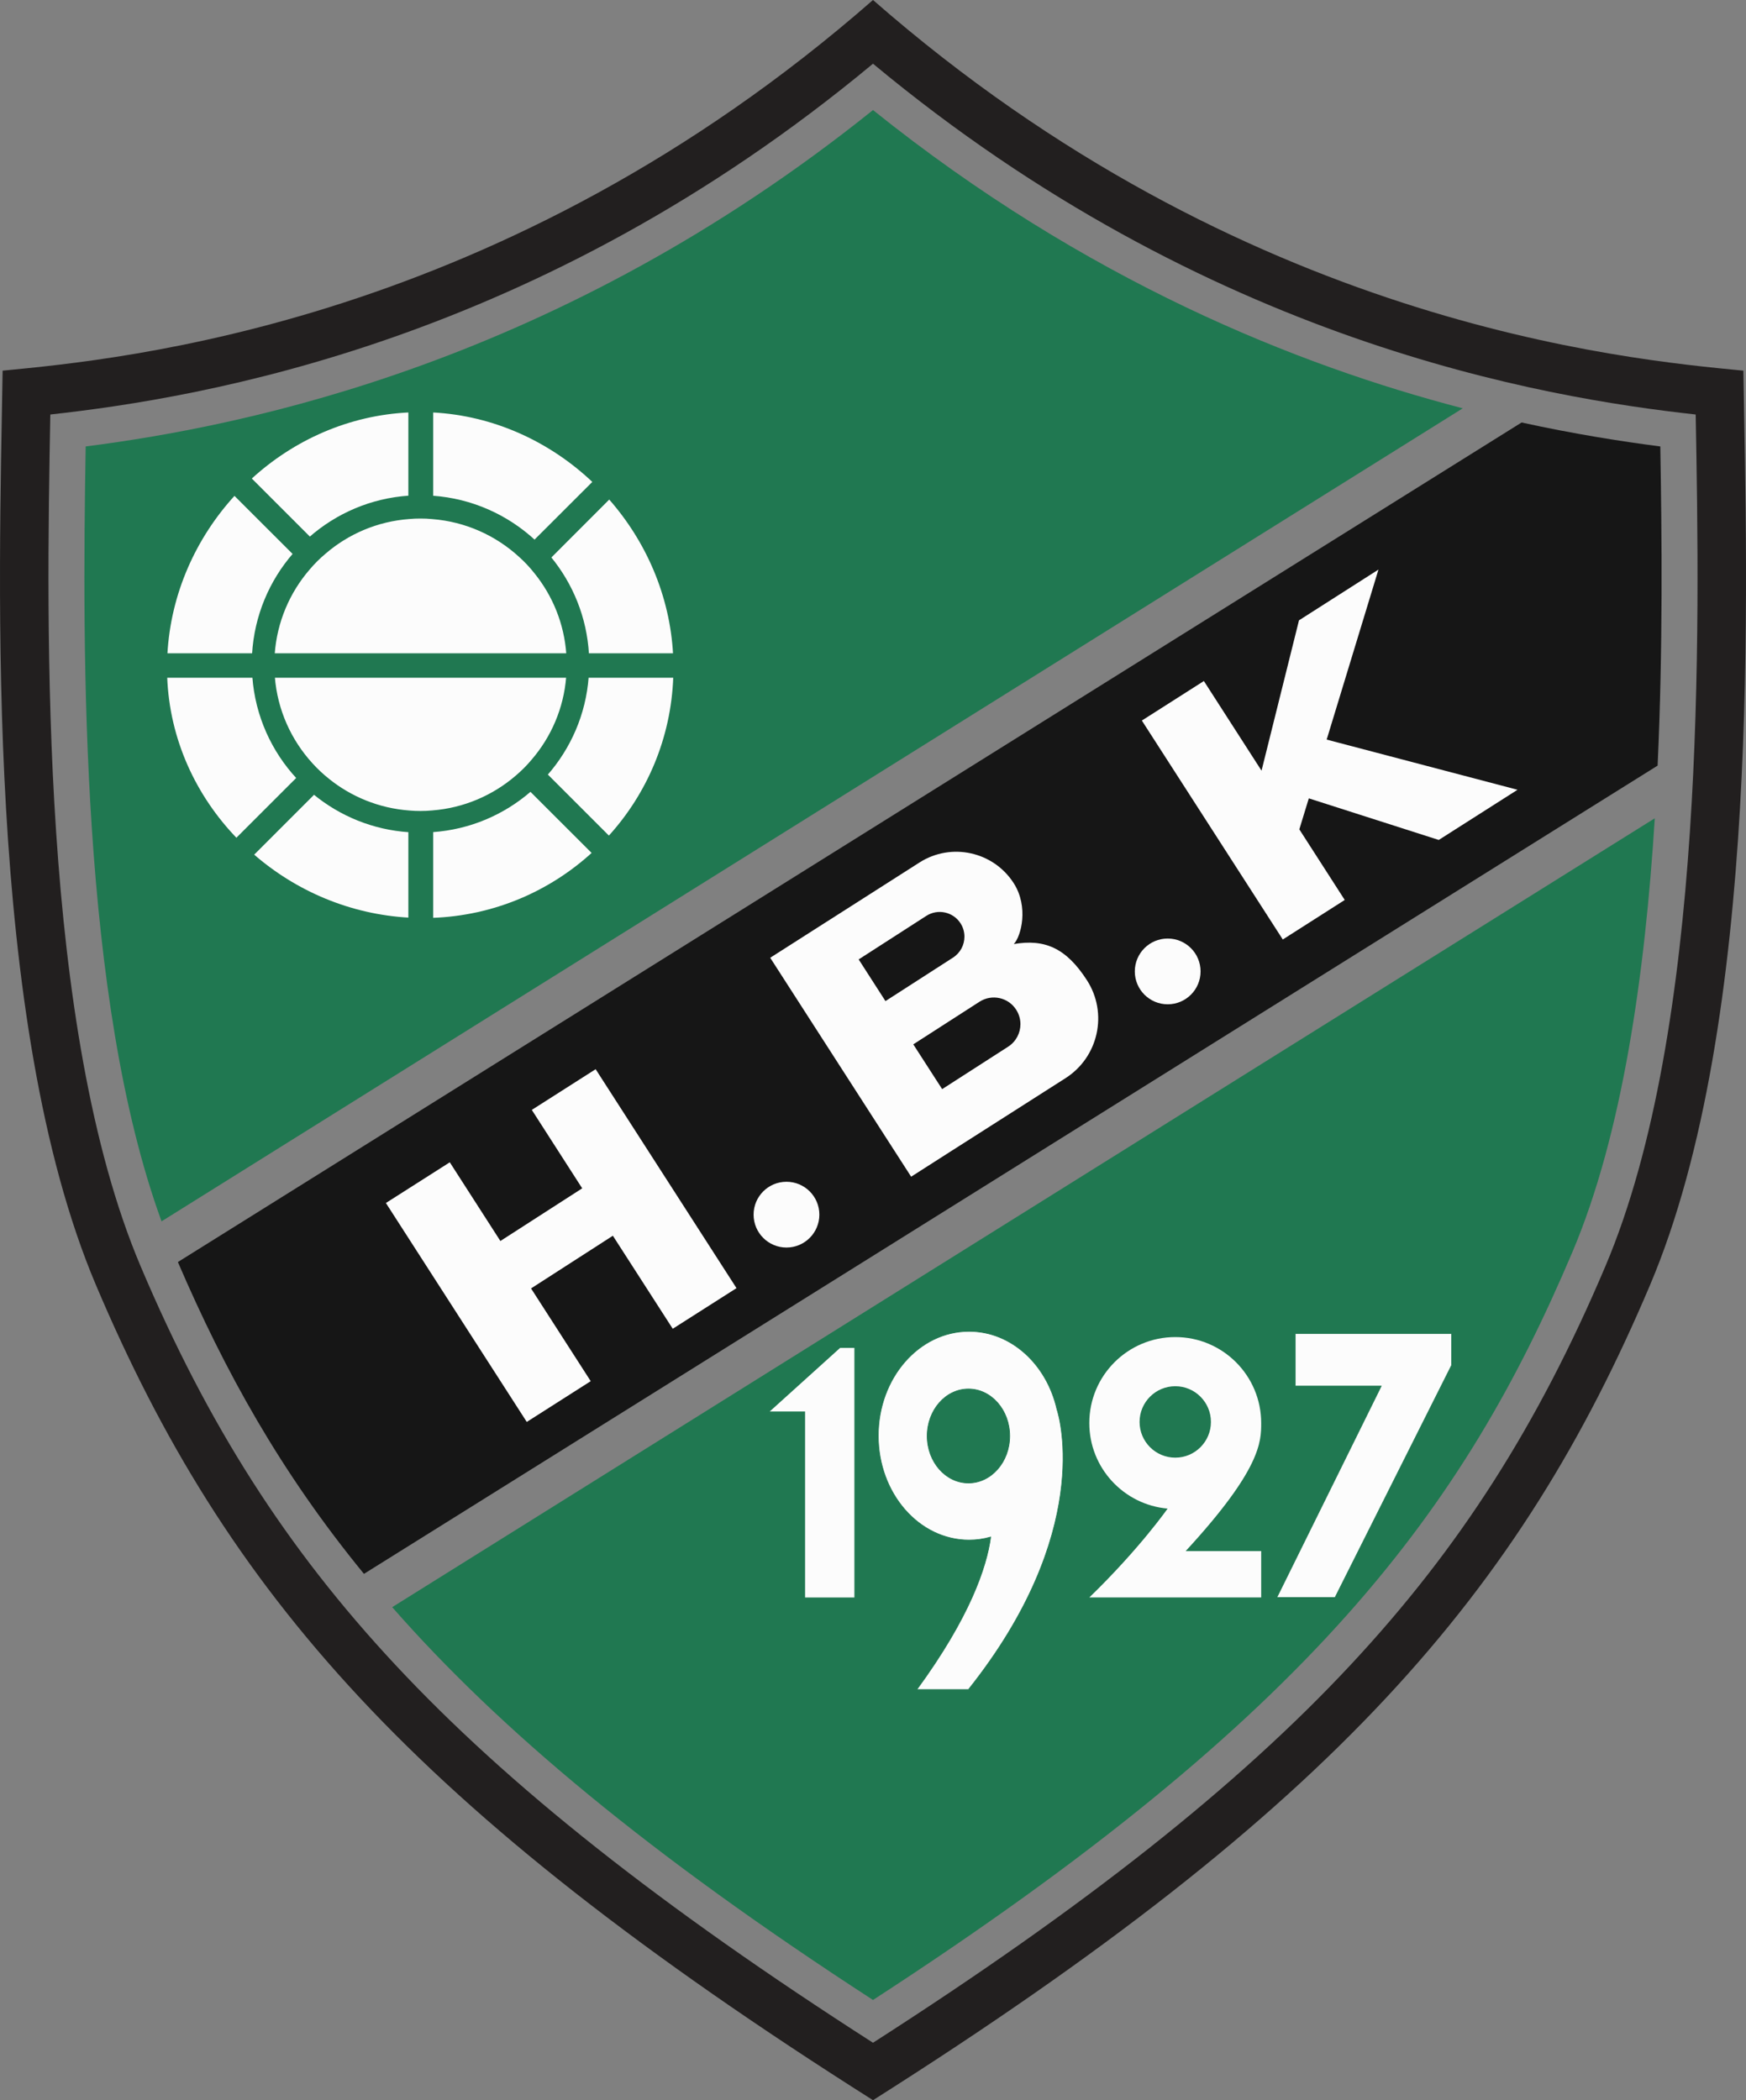
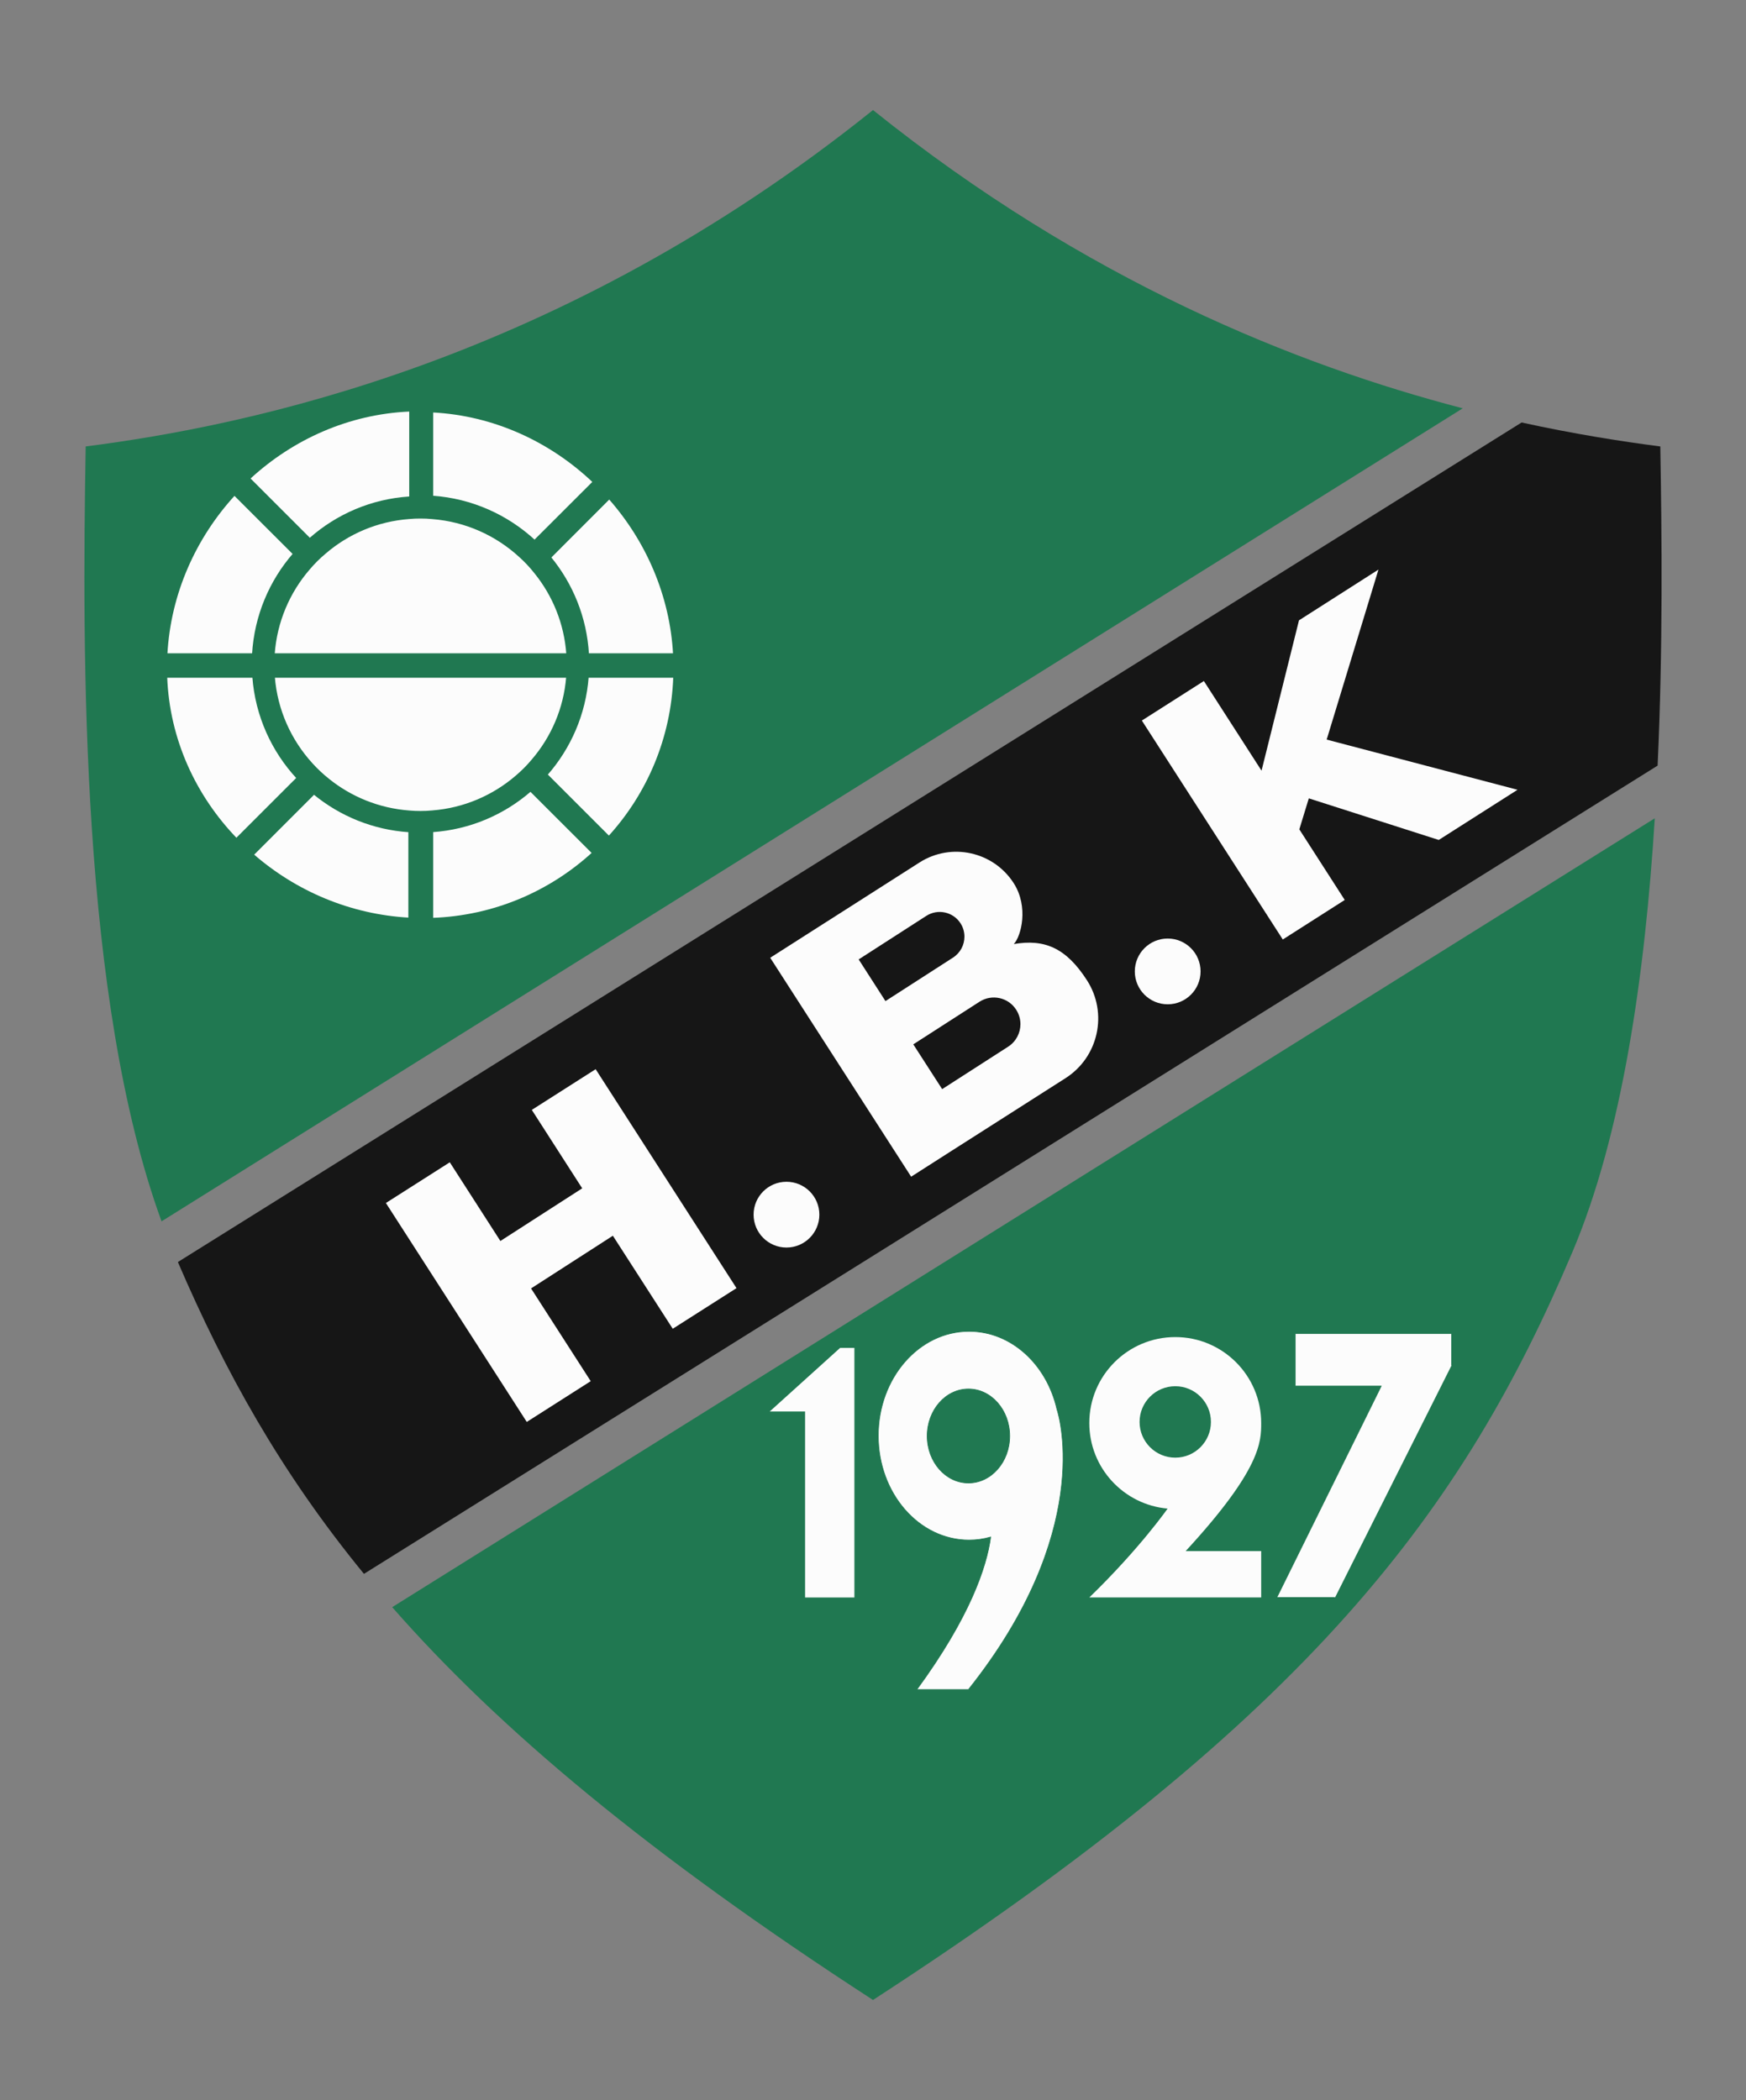
<svg xmlns="http://www.w3.org/2000/svg" width="558.71pt" height="672.08pt" viewBox="0 0 558.71 672.08" version="1.1">
  <rect x="0" y="0" width="558.71" height="672.08" fill="#808080" stroke="none" />
  <defs>
    <clipPath id="clip1">
-       <path d="M 0 0 L 558.711 0 L 558.711 672.078 L 0 672.078 Z M 0 0 " />
-     </clipPath>
+       </clipPath>
  </defs>
  <g id="surface1">
    <g clip-path="url(#clip1)" clip-rule="nonzero">
      <path style=" stroke:none;fill-rule:nonzero;fill:rgb(13.3%,12.199%,12.199%);fill-opacity:1;" d="M 279.355 0 C 160.852 103.742 39.172 114.91 0.84 118.613 C -0.262 186.445 -5.117 326.715 30.719 411.262 C 72.25 509.277 131.504 578.496 279.355 672.078 C 427.207 578.496 486.461 509.277 527.988 411.262 C 563.828 326.715 558.973 186.445 557.871 118.613 C 519.539 114.91 397.859 103.742 279.355 0 M 279.355 20.383 C 386.562 109.57 493.973 127.27 542.613 132.648 C 543.879 201.879 545.996 329.059 513.715 405.215 C 492.145 456.113 467.008 495.449 432.203 532.754 C 396.012 571.555 347.289 610.121 279.355 653.695 C 211.422 610.121 162.699 571.555 126.504 532.754 C 91.703 495.449 66.566 456.113 44.996 405.211 C 12.715 329.059 14.832 201.879 16.098 132.648 C 64.738 127.27 172.148 109.57 279.355 20.383 " />
    </g>
    <path style=" stroke:none;fill-rule:nonzero;fill:rgb(12.5%,47.099%,31.799%);fill-opacity:1;" d="M 529.52 261.859 C 526.395 311.965 519.109 363.062 503.137 400.719 C 468.449 482.586 420.055 548.727 279.355 640.008 C 207.457 593.359 159.656 553.266 125.5 514.305 " />
    <path style=" stroke:none;fill-rule:nonzero;fill:rgb(8.6%,8.6%,8.6%);fill-opacity:1;" d="M 530.426 245.004 L 116.465 503.648 C 89.75 471.023 71.965 438.84 56.922 403.863 L 486.902 135.203 C 503.934 138.926 518.953 141.273 531.289 142.867 C 531.777 171.242 532.156 207.371 530.426 245.004 " />
    <path style=" stroke:none;fill-rule:nonzero;fill:rgb(12.5%,47.099%,31.799%);fill-opacity:1;" d="M 468.074 130.664 L 51.695 390.84 C 25.758 319.738 26.27 209.738 27.418 142.867 C 79.559 136.203 178.949 115.824 279.355 35.219 C 347.555 89.973 415.289 116.93 468.074 130.664 " />
    <path style=" stroke:none;fill-rule:nonzero;fill:rgb(98.799%,98.799%,98.799%);fill-opacity:1;" d="M 130.949 266.047 L 130.949 293.934 C 112.031 292.914 94.535 285.383 80.934 273.512 L 100.469 253.973 C 108.863 260.883 119.41 265.293 130.949 266.047 " />
    <path style="fill:none;stroke-width:5.54;stroke-linecap:butt;stroke-linejoin:miter;stroke:rgb(12.5%,47.099%,31.799%);stroke-opacity:1;stroke-miterlimit:10;" d="M 1309.492 4060.331 L 1309.492 3781.464 C 1120.312 3791.659 945.352 3866.972 809.336 3985.683 L 1004.688 4181.073 C 1088.633 4111.972 1194.102 4067.87 1309.492 4060.331 Z M 1309.492 4060.331 " transform="matrix(0.1,0,0,-0.1,0,672.08)" />
    <path style=" stroke:none;fill-rule:nonzero;fill:rgb(98.799%,98.799%,98.799%);fill-opacity:1;" d="M 189.715 272.957 C 176.07 285.449 158.129 293.312 138.348 294 L 138.348 266.023 C 150.332 265.203 161.23 260.441 169.758 253.02 " />
    <path style="fill:none;stroke-width:5.54;stroke-linecap:butt;stroke-linejoin:miter;stroke:rgb(12.5%,47.099%,31.799%);stroke-opacity:1;stroke-miterlimit:10;" d="M 1897.148 3991.23 C 1760.703 3866.308 1581.289 3787.675 1383.477 3780.8 L 1383.477 4060.566 C 1503.32 4068.769 1612.305 4116.386 1697.578 4190.605 Z M 1897.148 3991.23 " transform="matrix(0.1,0,0,-0.1,0,672.08)" />
    <path style=" stroke:none;fill-rule:nonzero;fill:rgb(98.799%,98.799%,98.799%);fill-opacity:1;" d="M 215.719 216.605 C 215.031 236.297 207.258 254.195 194.852 267.797 L 174.938 247.883 C 182.383 239.398 187.211 228.547 188.098 216.605 " />
    <path style="fill:none;stroke-width:5.54;stroke-linecap:butt;stroke-linejoin:miter;stroke:rgb(12.5%,47.099%,31.799%);stroke-opacity:1;stroke-miterlimit:10;" d="M 2157.188 4554.745 C 2150.312 4357.831 2072.578 4178.847 1948.516 4042.831 L 1749.375 4241.972 C 1823.828 4326.816 1872.109 4435.331 1880.977 4554.745 Z M 2157.188 4554.745 " transform="matrix(0.1,0,0,-0.1,0,672.08)" />
    <path style=" stroke:none;fill-rule:nonzero;fill:rgb(98.799%,98.799%,98.799%);fill-opacity:1;" d="M 215.652 209.34 L 188.188 209.34 C 187.52 197.625 183.066 186.902 176.07 178.375 L 194.965 159.461 C 206.945 173.016 214.633 190.492 215.652 209.34 " />
    <path style="fill:none;stroke-width:5.54;stroke-linecap:butt;stroke-linejoin:miter;stroke:rgb(12.5%,47.099%,31.799%);stroke-opacity:1;stroke-miterlimit:10;" d="M 2156.523 4627.402 L 1881.875 4627.402 C 1875.195 4744.55 1830.664 4851.777 1760.703 4937.05 L 1949.648 5126.191 C 2069.453 4990.644 2146.328 4815.878 2156.523 4627.402 Z M 2156.523 4627.402 " transform="matrix(0.1,0,0,-0.1,0,672.08)" />
    <path style=" stroke:none;fill-rule:nonzero;fill:rgb(98.799%,98.799%,98.799%);fill-opacity:1;" d="M 189.934 154.211 L 171.062 173.059 C 162.336 164.996 150.949 159.77 138.348 158.906 L 138.348 131.703 C 158.105 132.699 176.203 141.141 189.934 154.211 " />
    <path style="fill:none;stroke-width:5.54;stroke-linecap:butt;stroke-linejoin:miter;stroke:rgb(12.5%,47.099%,31.799%);stroke-opacity:1;stroke-miterlimit:10;" d="M 1899.336 5178.691 L 1710.625 4990.214 C 1623.359 5070.839 1509.492 5123.105 1383.477 5131.738 L 1383.477 5403.769 C 1581.055 5393.808 1762.031 5309.394 1899.336 5178.691 Z M 1899.336 5178.691 " transform="matrix(0.1,0,0,-0.1,0,672.08)" />
    <path style=" stroke:none;fill-rule:nonzero;fill:rgb(98.799%,98.799%,98.799%);fill-opacity:1;" d="M 130.949 131.703 L 130.949 158.883 C 118.789 159.68 107.734 164.531 99.141 172.086 L 80.18 153.125 C 93.824 140.586 111.59 132.57 130.949 131.703 " />
-     <path style="fill:none;stroke-width:5.54;stroke-linecap:butt;stroke-linejoin:miter;stroke:rgb(12.5%,47.099%,31.799%);stroke-opacity:1;stroke-miterlimit:10;" d="M 1309.492 5403.769 L 1309.492 5131.972 C 1187.891 5124.003 1077.344 5075.488 991.406 4999.941 L 801.797 5189.55 C 938.242 5314.941 1115.898 5395.097 1309.492 5403.769 Z M 1309.492 5403.769 " transform="matrix(0.1,0,0,-0.1,0,672.08)" />
    <path style=" stroke:none;fill-rule:nonzero;fill:rgb(98.799%,98.799%,98.799%);fill-opacity:1;" d="M 94.004 177.246 C 86.43 185.949 81.645 197.113 80.934 209.344 L 53.289 209.344 C 54.332 189.938 62.438 171.996 75.02 158.285 " />
    <path style="fill:none;stroke-width:5.54;stroke-linecap:butt;stroke-linejoin:miter;stroke:rgb(12.5%,47.099%,31.799%);stroke-opacity:1;stroke-miterlimit:10;" d="M 940.039 4948.339 C 864.297 4861.308 816.445 4749.667 809.336 4627.363 L 532.891 4627.363 C 543.32 4821.425 624.375 5000.839 750.195 5137.948 Z M 940.039 4948.339 " transform="matrix(0.1,0,0,-0.1,0,672.08)" />
    <path style=" stroke:none;fill-rule:nonzero;fill:rgb(98.799%,98.799%,98.799%);fill-opacity:1;" d="M 181.453 216.605 C 180.656 226.75 176.602 235.988 170.332 243.273 C 168.781 245.137 167.055 246.863 165.195 248.438 C 157.863 254.746 148.559 258.824 138.348 259.621 C 137.086 259.754 135.824 259.801 134.539 259.801 C 133.32 259.801 132.125 259.754 130.949 259.645 C 121.184 258.914 112.211 255.191 105.035 249.387 C 103.129 247.859 101.355 246.199 99.738 244.402 C 92.941 236.941 88.512 227.281 87.668 216.605 " />
    <path style="fill:none;stroke-width:5.54;stroke-linecap:butt;stroke-linejoin:miter;stroke:rgb(12.5%,47.099%,31.799%);stroke-opacity:1;stroke-miterlimit:10;" d="M 1814.531 4554.745 C 1806.562 4453.3 1766.016 4360.917 1703.32 4288.066 C 1687.812 4269.433 1670.547 4252.167 1651.953 4236.425 C 1578.633 4173.339 1485.586 4132.558 1383.477 4124.589 C 1370.859 4123.261 1358.242 4122.792 1345.391 4122.792 C 1333.203 4122.792 1321.25 4123.261 1309.492 4124.355 C 1211.836 4131.659 1122.109 4168.886 1050.352 4226.933 C 1031.289 4242.206 1013.555 4258.808 997.383 4276.777 C 929.414 4351.386 885.117 4447.988 876.68 4554.745 Z M 1814.531 4554.745 " transform="matrix(0.1,0,0,-0.1,0,672.08)" />
    <path style=" stroke:none;fill-rule:nonzero;fill:rgb(98.799%,98.799%,98.799%);fill-opacity:1;" d="M 181.496 209.34 L 87.625 209.34 C 88.355 198.977 92.453 189.516 98.855 182.098 C 100.426 180.234 102.152 178.508 104.016 176.957 C 111.367 170.621 120.715 166.57 130.949 165.816 C 132.121 165.703 133.32 165.66 134.539 165.66 C 135.82 165.66 137.086 165.703 138.348 165.84 C 149.047 166.68 158.727 171.109 166.211 177.934 C 168.027 179.551 169.691 181.32 171.195 183.227 C 177.066 190.469 180.809 199.484 181.496 209.34 " />
    <path style="fill:none;stroke-width:5.54;stroke-linecap:butt;stroke-linejoin:miter;stroke:rgb(12.5%,47.099%,31.799%);stroke-opacity:1;stroke-miterlimit:10;" d="M 1814.961 4627.402 L 876.25 4627.402 C 883.555 4731.034 924.531 4825.644 988.555 4899.823 C 1004.258 4918.456 1021.523 4935.722 1040.156 4951.23 C 1113.672 5014.589 1207.148 5055.097 1309.492 5062.636 C 1321.211 5063.769 1333.203 5064.198 1345.391 5064.198 C 1358.203 5064.198 1370.859 5063.769 1383.477 5062.402 C 1490.469 5054.003 1587.266 5009.706 1662.109 4941.464 C 1680.273 4925.292 1696.914 4907.597 1711.953 4888.534 C 1770.664 4816.113 1808.086 4725.956 1814.961 4627.402 Z M 1814.961 4627.402 " transform="matrix(0.1,0,0,-0.1,0,672.08)" />
    <path style=" stroke:none;fill-rule:nonzero;fill:rgb(98.799%,98.799%,98.799%);fill-opacity:1;" d="M 95.156 248.969 L 75.641 268.48 C 62.418 254.793 53.957 236.629 53.223 216.605 L 81.023 216.605 C 81.953 229.055 87.137 240.328 95.156 248.969 " />
    <path style="fill:none;stroke-width:5.54;stroke-linecap:butt;stroke-linejoin:miter;stroke:rgb(12.5%,47.099%,31.799%);stroke-opacity:1;stroke-miterlimit:10;" d="M 951.562 4231.113 L 756.406 4035.995 C 624.18 4172.87 539.57 4354.511 532.227 4554.745 L 810.234 4554.745 C 819.531 4430.253 871.367 4317.519 951.562 4231.113 Z M 951.562 4231.113 " transform="matrix(0.1,0,0,-0.1,0,672.08)" />
    <path style=" stroke:none;fill-rule:nonzero;fill:rgb(98.799%,98.799%,98.799%);fill-opacity:1;" d="M 235.676 412.215 L 215.273 425.215 L 196.113 395.445 L 169.934 412.305 L 189.027 441.984 L 168.562 455.031 L 123.484 384.969 L 143.93 371.945 L 160.121 397.129 L 186.301 380.273 L 170.176 355.176 L 190.602 342.152 " />
    <path style=" stroke:none;fill-rule:nonzero;fill:rgb(98.799%,98.799%,98.799%);fill-opacity:1;" d="M 262.188 388.695 C 262.188 394.508 257.477 399.219 251.668 399.219 C 245.855 399.219 241.145 394.508 241.145 388.695 C 241.145 382.887 245.855 378.176 251.668 378.176 C 257.477 378.176 262.188 382.887 262.188 388.695 " />
    <path style=" stroke:none;fill-rule:nonzero;fill:rgb(98.799%,98.799%,98.799%);fill-opacity:1;" d="M 322.594 334.953 L 301.484 348.531 L 292.246 334.199 L 313.445 320.559 C 317.387 318.031 322.637 319.16 325.16 323.105 C 326.094 324.543 326.535 326.16 326.535 327.734 C 326.535 330.547 325.141 333.316 322.594 334.953 M 283.344 320.359 L 274.77 307.023 L 296.41 293.09 C 300.09 290.723 305.004 291.785 307.375 295.484 C 308.219 296.812 308.617 298.273 308.617 299.734 C 308.617 302.352 307.332 304.898 304.984 306.426 Z M 347.82 313.691 C 341.09 303.234 334.176 300.445 324.41 302.105 C 326.777 299.602 329.238 290.168 324.363 282.594 C 317.848 272.477 304.379 269.531 294.234 276.004 L 266.285 293.844 L 264.16 295.195 L 246.465 306.492 L 291.562 376.555 L 304.098 368.535 L 311.363 363.906 L 340.953 345.027 C 351.523 338.285 354.605 324.238 347.82 313.691 " />
    <path style=" stroke:none;fill-rule:nonzero;fill:rgb(98.799%,98.799%,98.799%);fill-opacity:1;" d="M 384.176 310.863 C 384.176 316.672 379.465 321.383 373.656 321.383 C 367.844 321.383 363.133 316.672 363.133 310.863 C 363.133 305.051 367.844 300.34 373.656 300.34 C 379.465 300.34 384.176 305.051 384.176 310.863 " />
    <path style=" stroke:none;fill-rule:nonzero;fill:rgb(98.799%,98.799%,98.799%);fill-opacity:1;" d="M 418.812 255.48 L 415.777 265.402 L 430.309 287.996 L 410.484 300.645 L 365.387 230.582 L 385.234 217.934 L 403.684 246.621 L 415.668 198.512 L 441.098 182.273 L 424.527 236.676 L 485.598 252.734 L 460.391 268.793 " />
    <path style=" stroke:none;fill-rule:nonzero;fill:rgb(98.799%,98.799%,98.799%);fill-opacity:1;" d="M 273.402 511.215 L 257.621 511.215 L 257.621 451.684 L 246.312 451.684 L 268.836 431.336 L 273.402 431.336 " />
    <path style=" stroke:none;fill-rule:nonzero;fill:rgb(98.799%,98.799%,98.799%);fill-opacity:1;" d="M 427.207 511.215 L 408.566 511.215 L 441.977 443.562 L 414.473 443.562 L 414.473 426.766 L 464.492 426.766 L 464.492 436.918 " />
-     <path style="fill:none;stroke-width:2.21;stroke-linecap:butt;stroke-linejoin:miter;stroke:rgb(12.5%,47.099%,31.799%);stroke-opacity:1;stroke-miterlimit:10;" d="M 4272.07 1608.652 L 4085.664 1608.652 L 4419.766 2285.175 L 4144.727 2285.175 L 4144.727 2453.144 L 4644.922 2453.144 L 4644.922 2351.62 Z M 4272.07 1608.652 " transform="matrix(0.1,0,0,-0.1,0,672.08)" />
+     <path style="fill:none;stroke-width:2.21;stroke-linecap:butt;stroke-linejoin:miter;stroke:rgb(12.5%,47.099%,31.799%);stroke-opacity:1;stroke-miterlimit:10;" d="M 4272.07 1608.652 L 4085.664 1608.652 L 4419.766 2285.175 L 4144.727 2285.175 L 4144.727 2453.144 L 4644.922 2453.144 L 4644.922 2351.62 M 4272.07 1608.652 " transform="matrix(0.1,0,0,-0.1,0,672.08)" />
    <path style=" stroke:none;fill-rule:nonzero;fill:rgb(98.799%,98.799%,98.799%);fill-opacity:1;" d="M 364.656 455.031 C 364.656 448.719 369.773 443.602 376.086 443.602 C 382.375 443.602 387.492 448.719 387.492 455.031 C 387.492 461.344 382.375 466.461 376.086 466.461 C 369.773 466.461 364.656 461.344 364.656 455.031 M 403.574 455.387 C 403.574 440.191 391.258 427.875 376.086 427.875 C 360.891 427.875 348.574 440.191 348.574 455.387 C 348.574 469.738 359.586 481.523 373.629 482.762 C 373.629 482.762 364.656 495.617 348.574 511.203 L 403.574 511.203 L 403.574 496.363 L 379.402 496.363 C 403.574 470.145 403.574 461.301 403.574 455.387 " />
    <path style=" stroke:none;fill-rule:nonzero;fill:rgb(98.799%,98.799%,98.799%);fill-opacity:1;" d="M 309.898 474.566 C 302.613 474.566 296.699 467.832 296.699 459.527 C 296.699 451.223 302.613 444.488 309.898 444.488 C 317.188 444.488 323.102 451.223 323.102 459.527 C 323.102 467.832 317.188 474.566 309.898 474.566 M 338.254 451.09 C 338.23 450.977 338.211 450.934 338.211 450.934 C 334.93 436.602 323.609 426.035 310.102 426.035 C 294.062 426.035 281.039 440.988 281.039 459.438 C 281.039 477.891 294.062 492.84 310.102 492.84 C 312.469 492.84 314.797 492.508 317.012 491.867 C 315.68 501.566 310.32 517.492 293.379 540.664 L 309.898 540.664 C 349.793 490.559 339.117 453.77 338.254 451.09 " />
    <path style="fill:none;stroke-width:2.21;stroke-linecap:butt;stroke-linejoin:miter;stroke:rgb(12.5%,47.099%,31.799%);stroke-opacity:1;stroke-miterlimit:10;" d="M 3098.984 1975.136 C 3026.133 1975.136 2966.992 2042.48 2966.992 2125.527 C 2966.992 2208.573 3026.133 2275.917 3098.984 2275.917 C 3171.875 2275.917 3231.016 2208.573 3231.016 2125.527 C 3231.016 2042.48 3171.875 1975.136 3098.984 1975.136 Z M 3382.539 2209.902 C 3382.305 2211.034 3382.109 2211.464 3382.109 2211.464 C 3349.297 2354.784 3236.094 2460.448 3101.016 2460.448 C 2940.625 2460.448 2810.391 2310.917 2810.391 2126.425 C 2810.391 1941.894 2940.625 1792.402 3101.016 1792.402 C 3124.688 1792.402 3147.969 1795.722 3170.117 1802.128 C 3156.797 1705.136 3103.203 1545.878 2933.789 1314.159 L 3098.984 1314.159 C 3497.93 1815.214 3391.172 2183.105 3382.539 2209.902 Z M 3382.539 2209.902 " transform="matrix(0.1,0,0,-0.1,0,672.08)" />
  </g>
</svg>